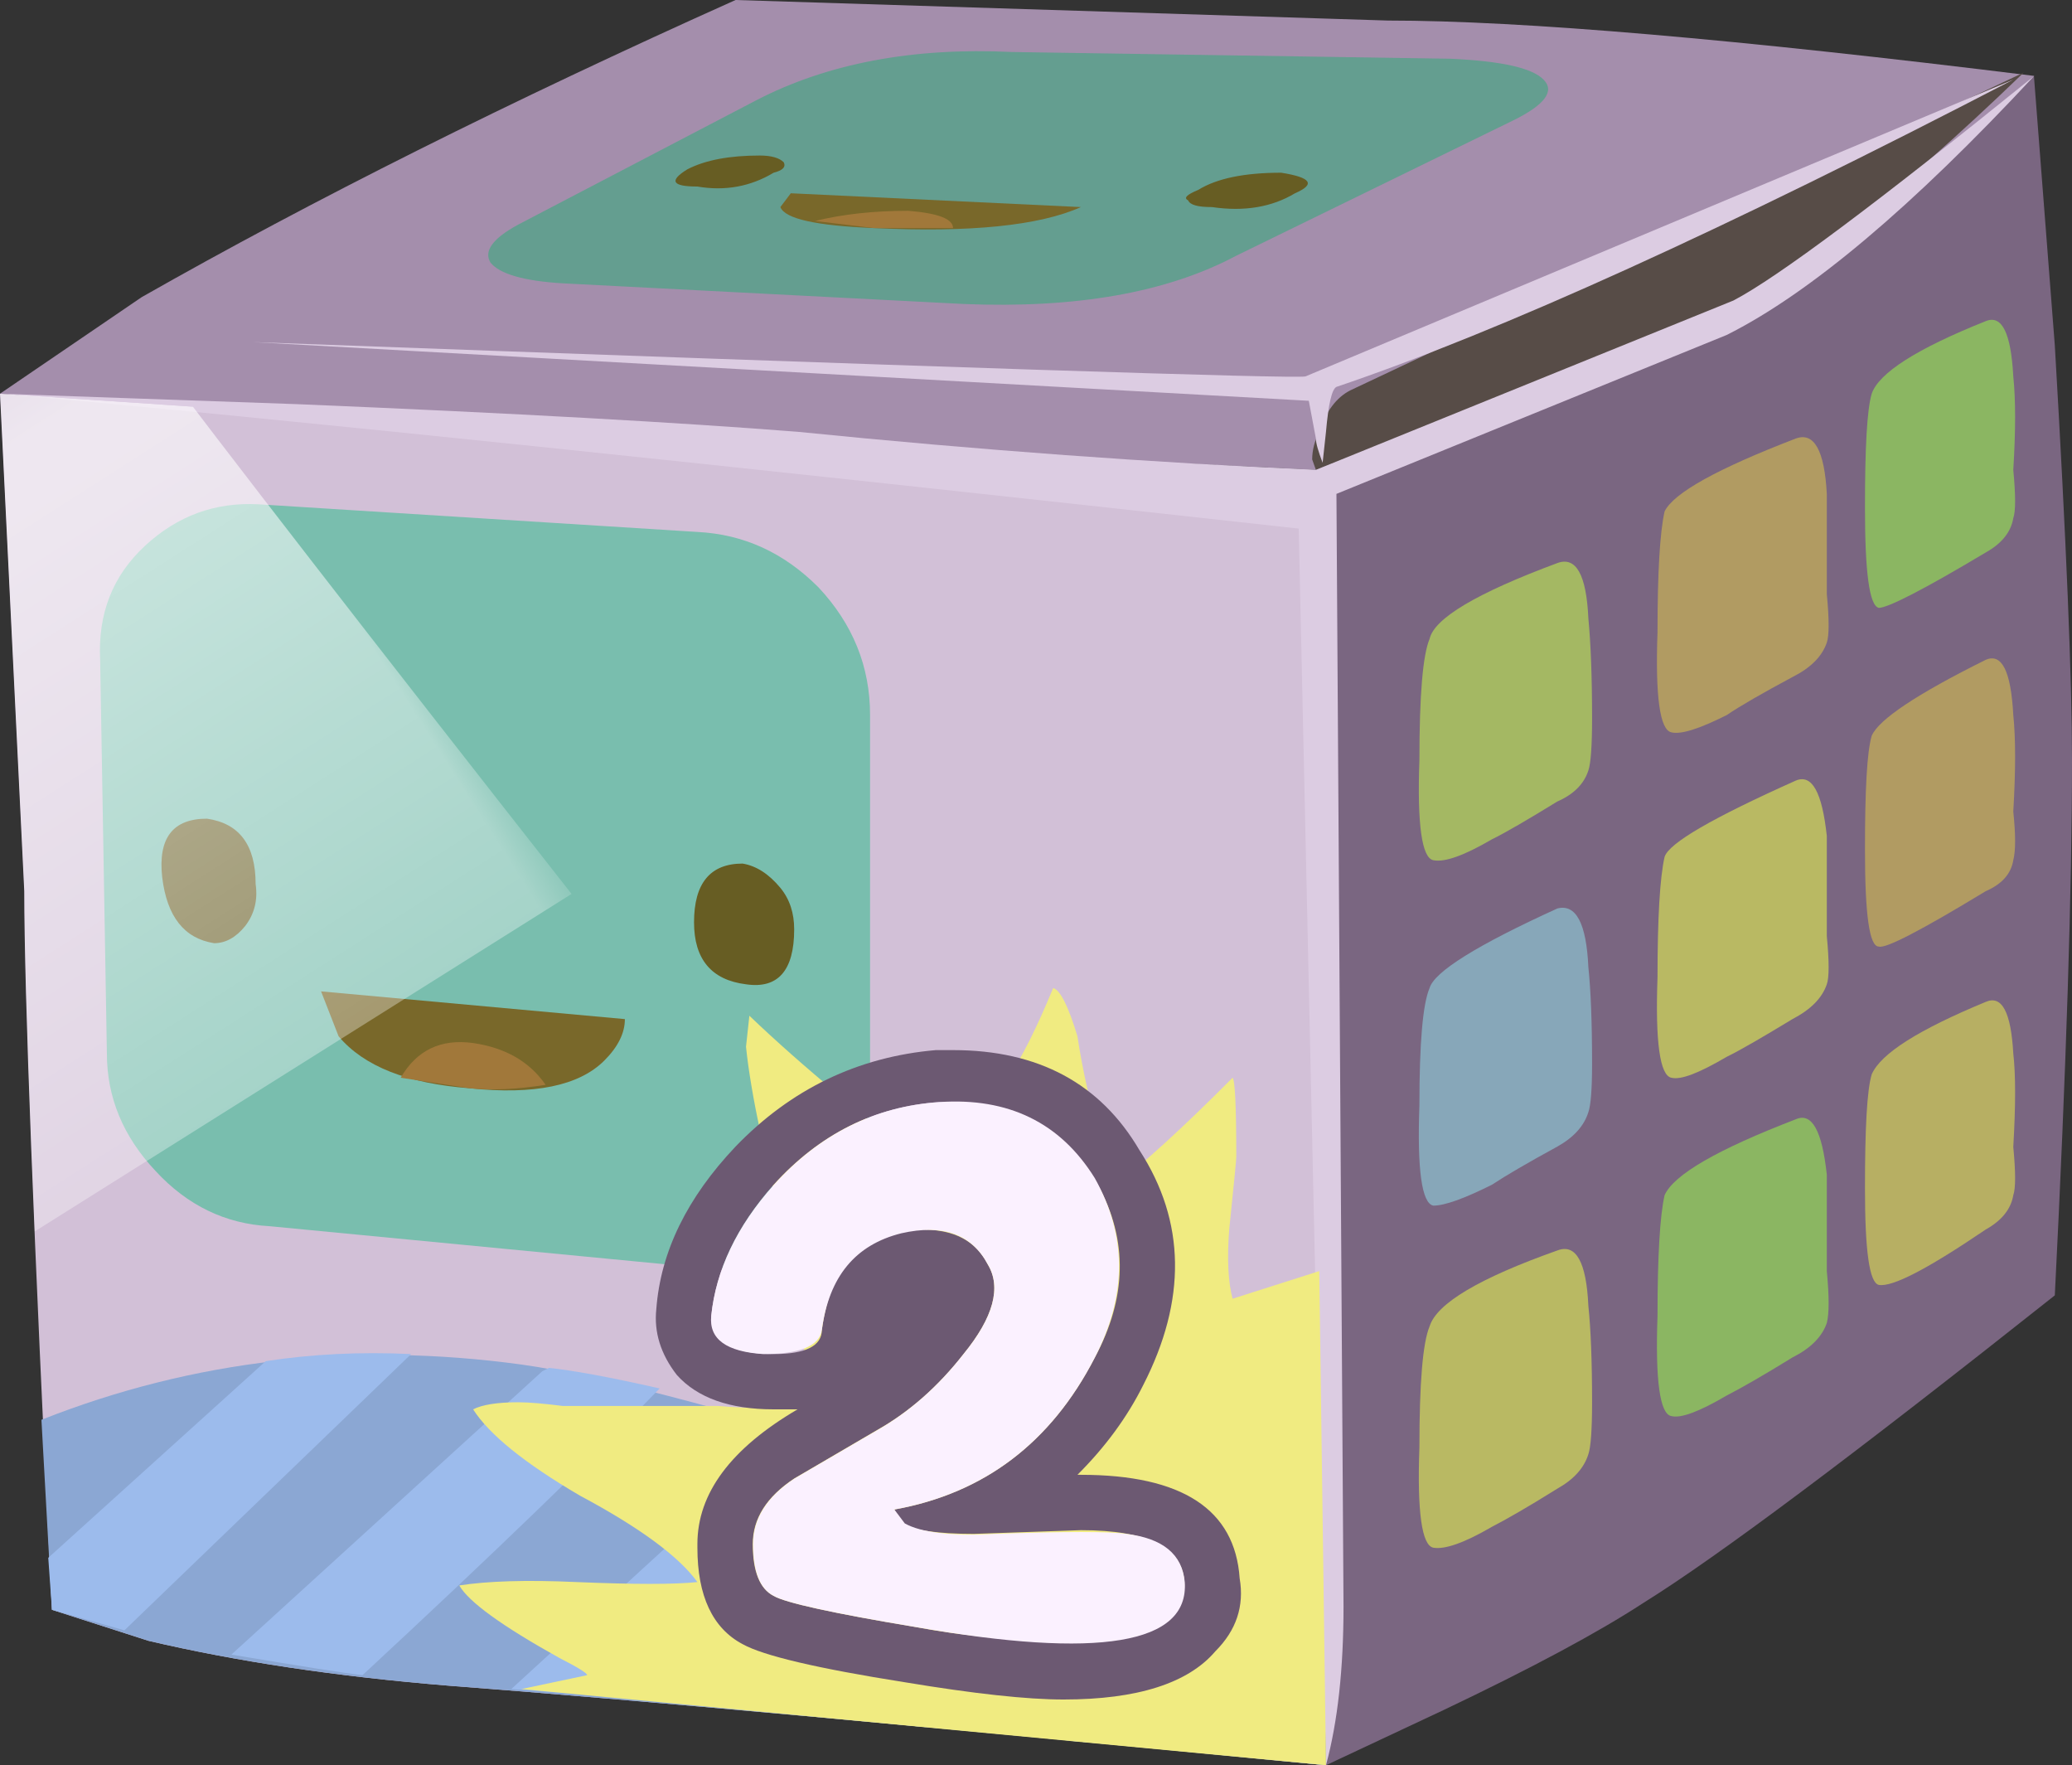
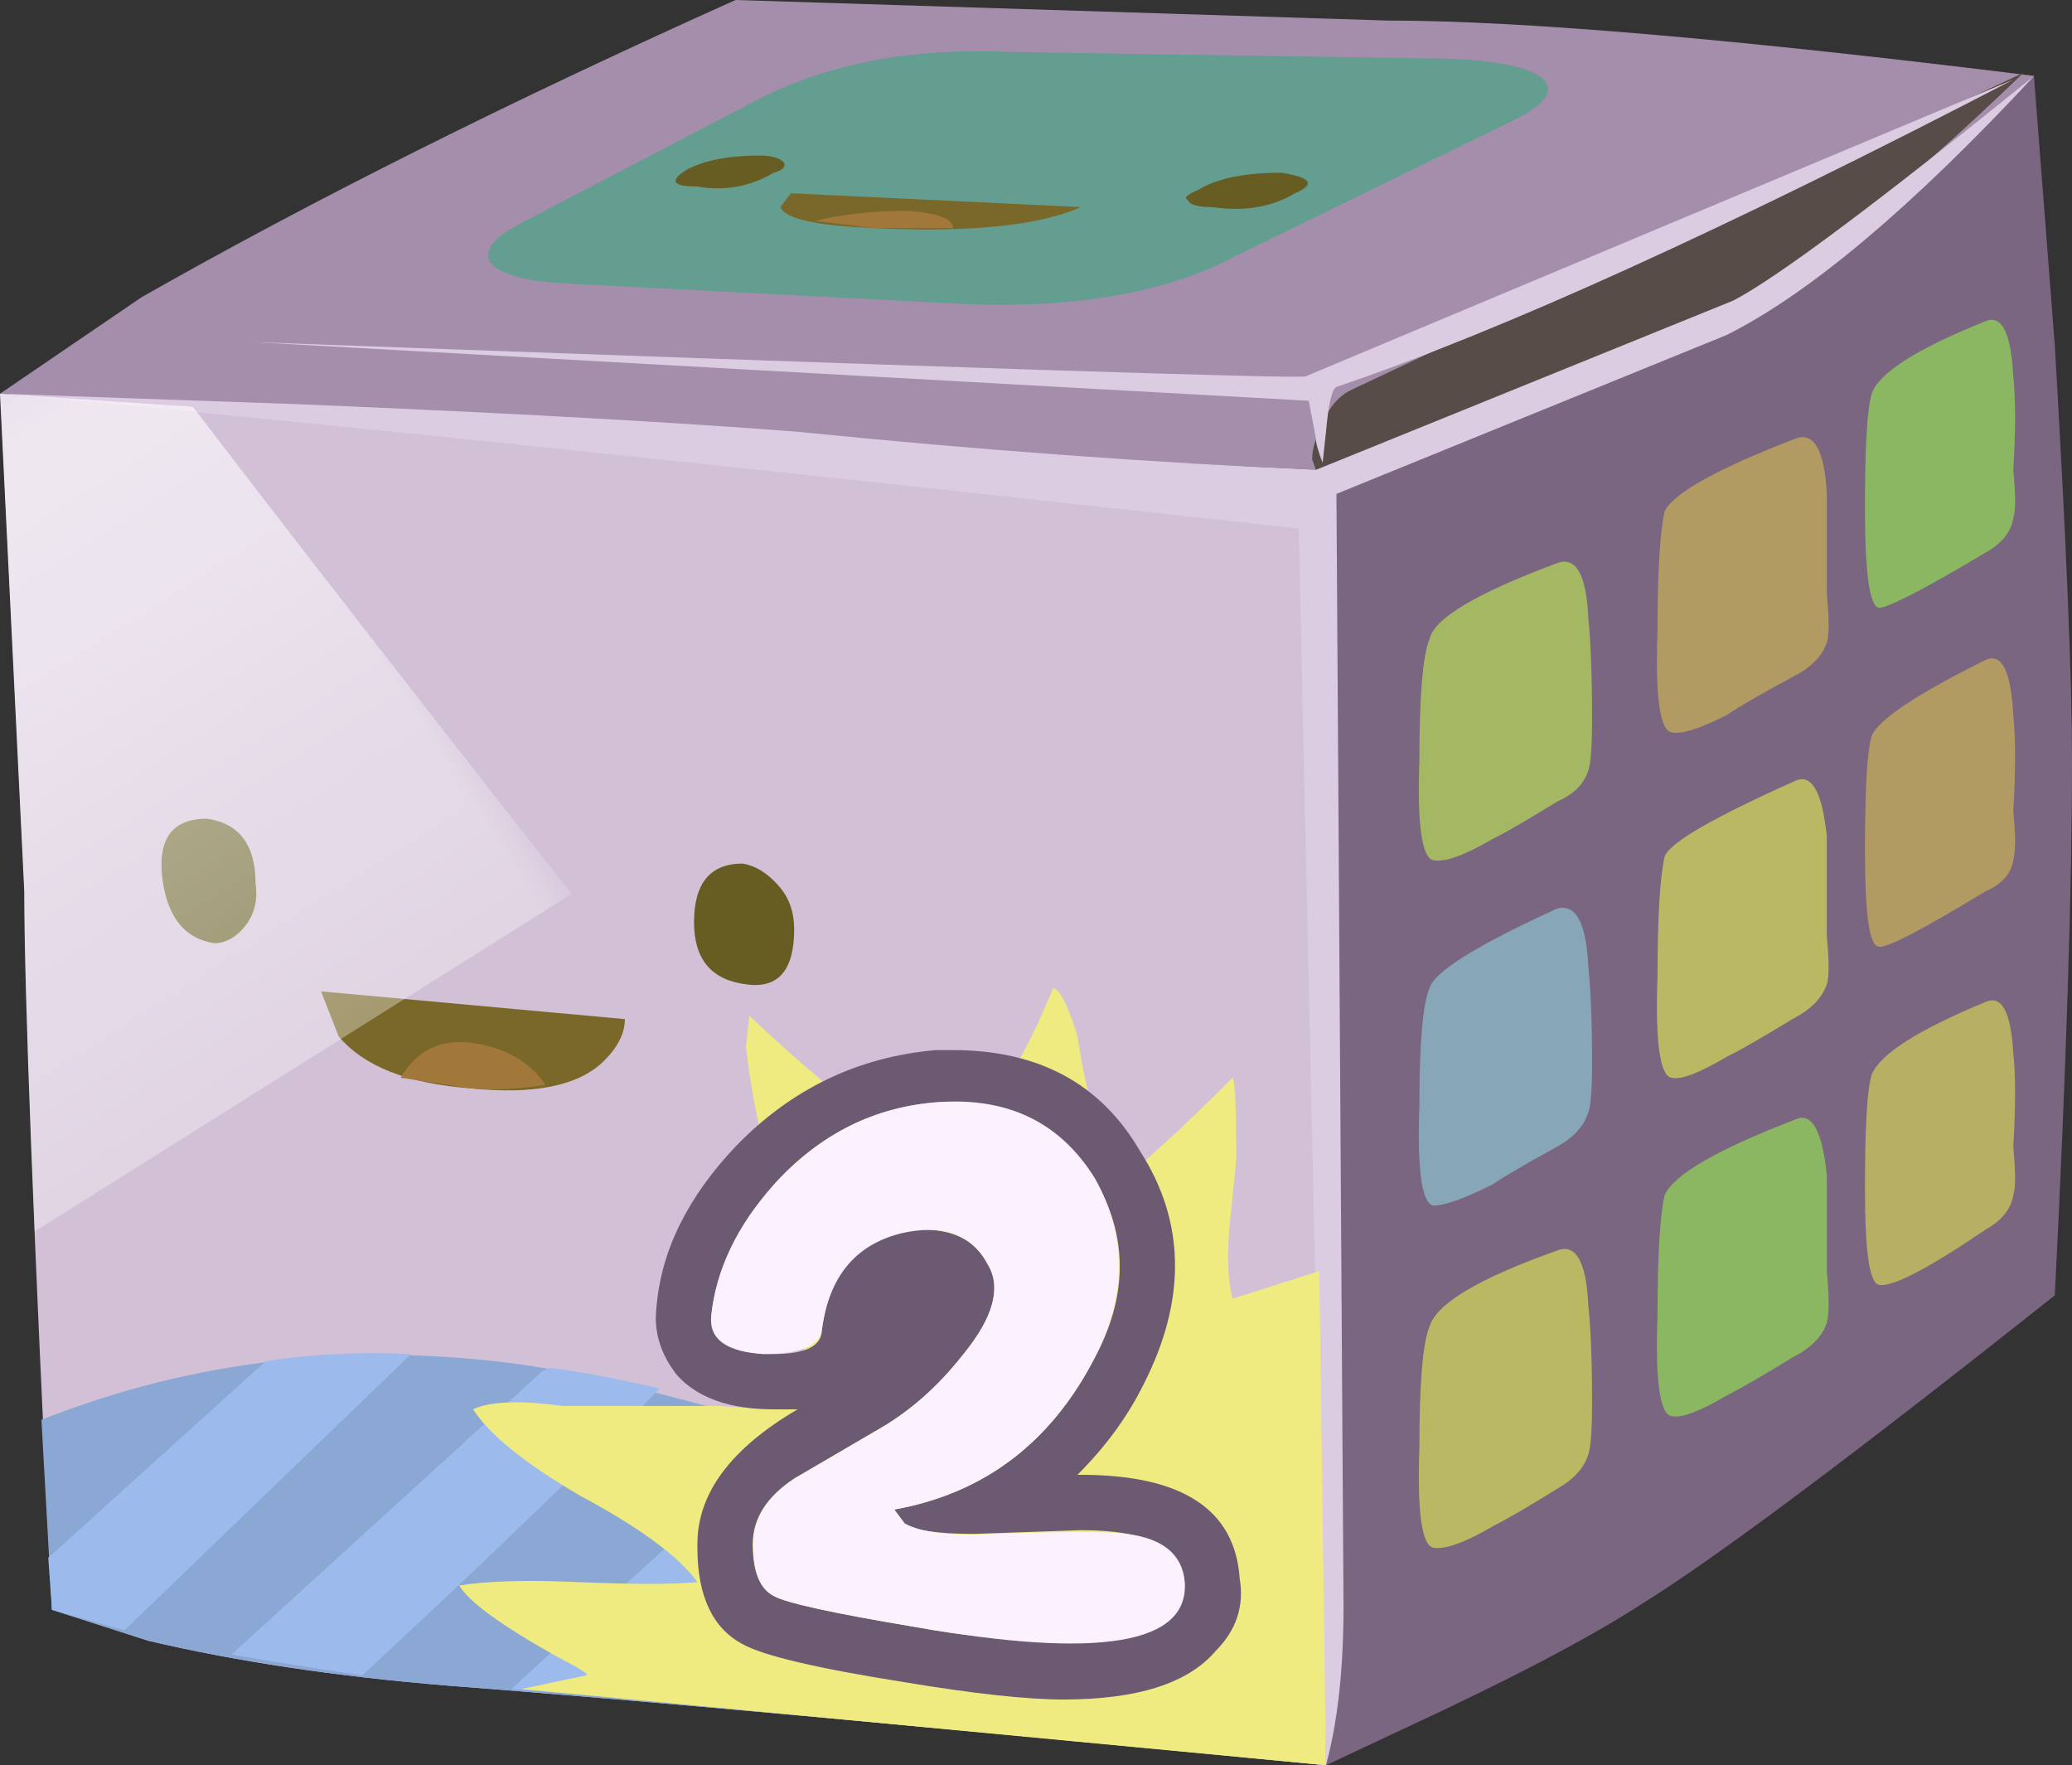
<svg xmlns="http://www.w3.org/2000/svg" xmlns:ns1="http://www.inkscape.org/namespaces/inkscape" id="svg2" xml:space="preserve" viewBox="0 0 30 25.55" version="1.1" ns1:version="0.91 r13725">
  <rect x="0" y="0" width="30" height="25.55" fill="#333333" stroke="none" />
  <defs id="defs6">
    <clipPath id="clipPath88">
      <path id="path90" d="m0 15.881 4.762-0.32c1.359-0.109 4.851-0.293 10.48-0.562l0.117-15c-4.664 0.453-8.054 0.761-10.16 0.921-1.304 0.106-2.465 0.282-3.48 0.52l-1.117 0.359c-0.215 4.375-0.321 7.149-0.321 8.321l-0.281 5.761z" ns1:connector-curvature="0" />
    </clipPath>
    <clipPath id="clipPath96">
      <path id="path98" d="m4.211-14.148h28.68v28.301h-28.68v-28.301z" ns1:connector-curvature="0" />
    </clipPath>
    <linearGradient id="linearGradient100" y2="-.222" gradientUnits="userSpaceOnUse" x2="25.562" y1="-.222" x1="6.415">
      <stop id="stop102" style="stop-color:#ffffff;stop-opacity:.62" offset="0" />
      <stop id="stop104" style="stop-color:#ffffff;stop-opacity:0" offset="1" />
    </linearGradient>
    <mask id="mask106">
      <g id="g108">
        <g id="g110" clip-path="url(#clipPath96)">
          <path id="path112" style="fill:url(#linearGradient100)" d="m4.211-14.148h28.68v28.301h-28.68v-28.301z" ns1:connector-curvature="0" />
        </g>
      </g>
    </mask>
    <linearGradient id="linearGradient116" y2="-.222" gradientUnits="userSpaceOnUse" x2="25.562" y1="-.222" x1="6.415">
      <stop id="stop118" style="stop-color:#ffffff" offset="0" />
      <stop id="stop120" style="stop-color:#ffffff" offset="1" />
    </linearGradient>
    <clipPath id="clipPath128">
      <path id="path130" d="m15.242 14.999 4.598 1.839c0.719 0.27 1.961 1.176 3.719 2.723l0.242-3.121c0.133-2.266 0.199-3.867 0.199-4.801 0-1.492-0.066-3.558-0.199-6.199-2.321-1.84-3.906-3.027-4.762-3.559-0.531-0.347-1.305-0.761-2.316-1.242l-1.364-0.64-0.117 15z" ns1:connector-curvature="0" />
    </clipPath>
    <clipPath id="clipPath136">
      <path id="path138" d="m10.886-24.426h27.904v24.4h-27.904v-24.4z" ns1:connector-curvature="0" />
    </clipPath>
    <linearGradient id="linearGradient140" y2="-12.067" gradientUnits="userSpaceOnUse" x2="32.076" y1="-12.067" x1="16.661">
      <stop id="stop142" style="stop-color:#ffffff;stop-opacity:.208" offset="0" />
      <stop id="stop144" style="stop-color:#ffffff;stop-opacity:0" offset="1" />
    </linearGradient>
    <mask id="mask146">
      <g id="g148">
        <g id="g150" clip-path="url(#clipPath136)">
          <path id="path152" style="fill:url(#linearGradient140)" d="m10.886-24.426h27.904v24.4h-27.904v-24.4z" ns1:connector-curvature="0" />
        </g>
      </g>
    </mask>
    <linearGradient id="linearGradient156" y2="-12.067" gradientUnits="userSpaceOnUse" x2="32.076" y1="-12.067" x1="16.661">
      <stop id="stop158" style="stop-color:#000000" offset="0" />
      <stop id="stop160" style="stop-color:#000000" offset="1" />
    </linearGradient>
    <clipPath id="clipPath168">
      <path id="path170" d="m15.242 14.999c-5.629 0.269-9.121 0.453-10.48 0.562l-4.762 0.32 1.641 1.118c1.972 1.121 4.265 2.269 6.879 3.441l7.558-0.238c1.551 0 4.043-0.215 7.484-0.641-1.761-1.547-3-2.453-3.722-2.723l-4.598-1.839z" ns1:connector-curvature="0" />
    </clipPath>
    <clipPath id="clipPath176">
      <path id="path178" d="m0-29.064h14.7v30.923h-14.7v-30.923z" ns1:connector-curvature="0" />
    </clipPath>
    <linearGradient id="linearGradient180" y2="-13.423" gradientUnits="userSpaceOnUse" x2="9.174" y1="-13.423" x1="1.303">
      <stop id="stop182" style="stop-color:#ffffff;stop-opacity:.62" offset="0" />
      <stop id="stop184" style="stop-color:#ffffff;stop-opacity:0" offset="1" />
    </linearGradient>
    <mask id="mask186">
      <g id="g188">
        <g id="g190" clip-path="url(#clipPath176)">
          <path id="path192" style="fill:url(#linearGradient180)" d="m0-29.064h14.7v30.923h-14.7v-30.923z" ns1:connector-curvature="0" />
        </g>
      </g>
    </mask>
    <linearGradient id="linearGradient196" y2="-13.423" gradientUnits="userSpaceOnUse" x2="9.174" y1="-13.423" x1="1.303">
      <stop id="stop198" style="stop-color:#ffffff" offset="0" />
      <stop id="stop200" style="stop-color:#ffffff" offset="1" />
    </linearGradient>
  </defs>
  <g id="g10" transform="matrix(1.25 0 0 -1.25 0 25.55)">
    <g id="g12">
      <path id="path14" style="fill-rule:evenodd;fill:#d2c0d7" d="m0 15.881 4.762-0.32c1.359-0.109 4.851-0.293 10.48-0.562l0.117-15c-4.664 0.453-8.054 0.761-10.16 0.921-1.304 0.106-2.465 0.282-3.48 0.52l-1.117 0.359c-0.215 4.375-0.321 7.149-0.321 8.321l-0.281 5.761z" ns1:connector-curvature="0" />
      <path id="path16" style="fill-rule:evenodd;fill:#7f99c1" d="m15.359-0.001-5.679 0.562-4.918 2.277c0.504 0.055 1.625 0.336 3.359 0.84 1.785 0.485 2.945 0.762 3.481 0.84 1.464 0.215 2.691 0.082 3.679-0.398l0.078-4.121z" ns1:connector-curvature="0" />
      <path id="path18" style="fill-rule:evenodd;fill:#8ba7d3" d="m5.199 0.92c-1.304 0.106-2.465 0.282-3.48 0.52l-1.117 0.359-0.122 2.2c1.758 0.695 3.614 0.906 5.559 0.64 0.961-0.133 2.652-0.586 5.082-1.359 1.973-0.641 3.371-0.906 4.199-0.801l0.039-2.48c-4.664 0.453-8.054 0.761-10.16 0.921z" ns1:connector-curvature="0" />
      <path id="path20" style="fill-rule:evenodd;fill:#9cbbec" d="m3.078 4.678c0.535 0.082 1.094 0.11 1.684 0.082l-3.321-3.199-0.839 0.238-0.043 0.602 2.519 2.277z" ns1:connector-curvature="0" />
      <path id="path22" style="fill-rule:evenodd;fill:#9cbbec" d="m4.199 1.042c-0.211 0.023-0.719 0.105-1.519 0.238l3.601 3.281 0.078 0.039c0.266-0.027 0.696-0.105 1.282-0.238-0.774-0.801-1.922-1.91-3.442-3.32z" ns1:connector-curvature="0" />
      <path id="path24" style="fill-rule:evenodd;fill:#9cbbec" d="m9.199 3.881 1.199-0.363-2.878-2.758-1.598 0.121l3.277 3z" ns1:connector-curvature="0" />
      <path id="path26" style="fill-rule:evenodd;fill:#9cbbec" d="m11.801 3.042 1.238-0.364-2.32-2.238-1.598 0.16l2.68 2.442z" ns1:connector-curvature="0" />
      <path id="path28" style="fill-rule:evenodd;fill:#9cbbec" d="m14.719 2.44 0.601 0.039v-1.039l-1.359-1.281-1.563 0.121 2.321 2.16z" ns1:connector-curvature="0" />
-       <path id="path30" style="fill-rule:evenodd;fill:#79beae" d="m10.078 12.159v-4.68c0-0.531-0.183-0.961-0.558-1.277-0.399-0.348-0.868-0.496-1.399-0.442l-5 0.481c-0.508 0.027-0.949 0.238-1.32 0.64-0.375 0.399-0.563 0.852-0.563 1.36l-0.078 4.558c-0.027 0.536 0.145 0.973 0.52 1.321 0.375 0.347 0.812 0.508 1.32 0.48l5.078-0.32c0.535-0.027 1-0.238 1.402-0.641 0.399-0.426 0.598-0.918 0.598-1.48z" ns1:connector-curvature="0" />
      <path id="path32" style="fill-rule:evenodd;fill:#675d23" d="m2.961 10.202c0.027-0.188-0.016-0.348-0.121-0.485-0.106-0.132-0.227-0.199-0.36-0.199-0.347 0.055-0.546 0.309-0.601 0.762-0.051 0.453 0.121 0.68 0.519 0.68 0.375-0.055 0.563-0.305 0.563-0.758z" ns1:connector-curvature="0" />
      <path id="path34" style="fill-rule:evenodd;fill:#675d23" d="m9.199 9.678c0-0.476-0.187-0.691-0.558-0.636-0.403 0.05-0.602 0.293-0.602 0.718 0 0.453 0.188 0.68 0.563 0.68 0.16-0.027 0.304-0.121 0.437-0.281 0.109-0.133 0.16-0.293 0.16-0.481z" ns1:connector-curvature="0" />
      <path id="path36" style="fill-rule:evenodd;fill:#79682a" d="m3.719 8.96 3.519-0.321c0-0.16-0.078-0.32-0.238-0.48-0.293-0.293-0.812-0.399-1.559-0.321-0.722 0.055-1.226 0.254-1.519 0.602l-0.203 0.52z" ns1:connector-curvature="0" />
      <path id="path38" style="fill-rule:evenodd;fill:#a1783a" d="m4.641 7.96c0.187 0.32 0.464 0.453 0.839 0.402 0.375-0.055 0.653-0.215 0.84-0.484-0.32-0.051-0.613-0.067-0.879-0.04l-0.8 0.122z" ns1:connector-curvature="0" />
      <path id="path40" style="fill-rule:evenodd;fill:#7a6681" d="m15.242 14.999 4.598 1.839c0.719 0.27 1.961 1.176 3.719 2.723l0.242-3.121c0.133-2.266 0.199-3.867 0.199-4.801 0-1.492-0.066-3.558-0.199-6.199-2.321-1.84-3.906-3.027-4.762-3.559-0.531-0.347-1.305-0.761-2.316-1.242l-1.364-0.64-0.117 15z" ns1:connector-curvature="0" />
      <path id="path42" style="fill-rule:evenodd;fill:#a4b863" d="m16.441 11.639c0 0.746 0.039 1.215 0.118 1.403 0.054 0.238 0.546 0.531 1.48 0.878 0.215 0.079 0.336-0.132 0.359-0.64 0.028-0.293 0.043-0.68 0.043-1.16 0-0.321-0.015-0.52-0.043-0.602-0.05-0.156-0.171-0.277-0.359-0.359-0.344-0.211-0.598-0.36-0.758-0.438-0.32-0.187-0.547-0.269-0.679-0.242-0.133 0.027-0.188 0.414-0.161 1.16z" ns1:connector-curvature="0" />
      <path id="path44" style="fill-rule:evenodd;fill:#b19b62" d="m20 12.159c-0.32-0.16-0.531-0.227-0.641-0.199-0.132 0.027-0.187 0.414-0.16 1.16 0 0.695 0.028 1.16 0.082 1.398 0.106 0.215 0.614 0.496 1.52 0.844 0.211 0.078 0.332-0.137 0.359-0.641v-1.16c0.028-0.293 0.028-0.48 0-0.562-0.055-0.161-0.187-0.293-0.398-0.399-0.348-0.187-0.602-0.332-0.762-0.441z" ns1:connector-curvature="0" />
      <path id="path46" style="fill-rule:evenodd;fill:#8bb662" d="m23 16.721c0.188 0.078 0.293-0.136 0.32-0.64 0.028-0.266 0.028-0.629 0-1.082 0.028-0.293 0.028-0.481 0-0.559-0.027-0.16-0.132-0.293-0.32-0.398-0.719-0.43-1.133-0.641-1.238-0.641-0.11 0.027-0.16 0.414-0.16 1.16 0 0.692 0.023 1.133 0.078 1.32 0.082 0.239 0.519 0.52 1.32 0.84z" ns1:connector-curvature="0" />
      <path id="path48" style="fill-rule:evenodd;fill:#87a7b9" d="m17.281 6.721c-0.32-0.16-0.547-0.242-0.679-0.242-0.133 0.027-0.188 0.414-0.161 1.16 0 0.723 0.039 1.176 0.118 1.36 0.054 0.187 0.546 0.496 1.48 0.921 0.215 0.055 0.336-0.171 0.359-0.679 0.028-0.266 0.043-0.641 0.043-1.121 0-0.293-0.015-0.481-0.043-0.559-0.05-0.16-0.171-0.293-0.359-0.398-0.344-0.188-0.598-0.336-0.758-0.442z" ns1:connector-curvature="0" />
      <path id="path50" style="fill-rule:evenodd;fill:#b9b963" d="m19.281 10.518c0.051 0.16 0.559 0.453 1.52 0.883 0.187 0.078 0.304-0.133 0.359-0.641v-1.16c0.028-0.293 0.028-0.48 0-0.558-0.055-0.161-0.187-0.293-0.398-0.403-0.348-0.211-0.602-0.359-0.762-0.437-0.32-0.188-0.531-0.27-0.641-0.242-0.132 0.027-0.187 0.414-0.16 1.16 0 0.695 0.028 1.16 0.082 1.398z" ns1:connector-curvature="0" />
      <path id="path52" style="fill-rule:evenodd;fill:#b19b62" d="m23 12.799c0.188 0.082 0.293-0.132 0.32-0.64 0.028-0.266 0.028-0.641 0-1.117 0.028-0.27 0.028-0.454 0-0.563-0.027-0.16-0.132-0.277-0.32-0.359-0.746-0.453-1.16-0.668-1.238-0.641-0.11 0-0.16 0.375-0.16 1.121 0 0.692 0.023 1.133 0.078 1.32 0.082 0.188 0.519 0.481 1.32 0.879z" ns1:connector-curvature="0" />
      <path id="path54" style="fill-rule:evenodd;fill:#b9b963" d="m18.039 5.96c0.215 0.082 0.336-0.133 0.359-0.641 0.028-0.266 0.043-0.641 0.043-1.117 0-0.321-0.015-0.52-0.043-0.602-0.05-0.16-0.171-0.293-0.359-0.398-0.344-0.215-0.598-0.36-0.758-0.442-0.32-0.187-0.547-0.265-0.679-0.242-0.133 0.027-0.188 0.414-0.161 1.16 0 0.75 0.039 1.215 0.118 1.403 0.082 0.265 0.574 0.558 1.48 0.879z" ns1:connector-curvature="0" />
      <path id="path56" style="fill-rule:evenodd;fill:#8bb662" d="m20.801 7.479c0.187 0.082 0.304-0.133 0.359-0.641v-1.117c0.028-0.293 0.028-0.492 0-0.601-0.055-0.16-0.187-0.293-0.398-0.399-0.348-0.215-0.602-0.359-0.762-0.441-0.32-0.188-0.531-0.266-0.641-0.238-0.132 0.023-0.187 0.41-0.16 1.16 0 0.691 0.028 1.16 0.082 1.398 0.106 0.238 0.614 0.531 1.52 0.879z" ns1:connector-curvature="0" />
      <path id="path58" style="fill-rule:evenodd;fill:#b7af63" d="m23 8.838c0.188 0.082 0.293-0.117 0.32-0.597 0.028-0.242 0.028-0.602 0-1.082 0.028-0.293 0.028-0.481 0-0.559-0.027-0.16-0.132-0.293-0.32-0.398-0.668-0.453-1.078-0.668-1.238-0.641-0.11 0.027-0.16 0.399-0.16 1.117 0 0.696 0.023 1.137 0.078 1.321 0.105 0.242 0.547 0.519 1.32 0.839z" ns1:connector-curvature="0" />
      <path id="path60" style="fill-rule:evenodd;fill:#a48eac" d="m15.242 14.999c-5.629 0.269-9.121 0.453-10.48 0.562l-4.762 0.32 1.641 1.118c1.972 1.121 4.265 2.269 6.879 3.441l7.558-0.238c1.551 0 4.043-0.215 7.484-0.641-1.761-1.547-3-2.453-3.722-2.723l-4.598-1.839z" ns1:connector-curvature="0" />
      <path id="path62" style="fill-rule:evenodd;fill:#574c47" d="m15.199 15.12c0 0.105 0.028 0.215 0.082 0.32 0.078 0.238 0.199 0.398 0.36 0.48l7.8 3.68c-1.546-1.492-2.789-2.453-3.718-2.879l-4.481-1.722-0.043 0.121z" ns1:connector-curvature="0" />
      <path id="path64" style="fill-rule:evenodd;fill:#dccce2" d="m15.48 15.96c-0.054-0.028-0.093-0.2-0.121-0.52-0.015-0.133-0.027-0.254-0.039-0.359-0.05 0.132-0.078 0.226-0.078 0.281l-0.082 0.437-12.238 0.68c8-0.293 12.066-0.426 12.199-0.398l8.199 3.437c-3.332-1.73-5.945-2.918-7.84-3.558z" ns1:connector-curvature="0" />
      <path id="path66" style="fill-rule:evenodd;fill:#649e90" d="m14.32 17.479c-0.8-0.426-1.851-0.613-3.16-0.559l-4.64 0.239c-0.454 0.027-0.735 0.109-0.84 0.242-0.078 0.133 0.027 0.277 0.32 0.437l2.762 1.442c0.824 0.426 1.812 0.613 2.957 0.558l5.082-0.078c0.586-0.027 0.945-0.105 1.078-0.242 0.133-0.133 0.016-0.293-0.359-0.476l-3.2-1.563z" ns1:connector-curvature="0" />
      <path id="path68" style="fill-rule:evenodd;fill:#675d23" d="m8.961 18.44c-0.266-0.16-0.563-0.215-0.883-0.16-0.293 0-0.332 0.066-0.117 0.199 0.211 0.109 0.492 0.16 0.84 0.16 0.133 0 0.226-0.027 0.277-0.078 0.027-0.055-0.012-0.094-0.117-0.121z" ns1:connector-curvature="0" />
      <path id="path70" style="fill-rule:evenodd;fill:#675d23" d="m15 18.202c-0.266-0.16-0.586-0.215-0.961-0.16-0.16 0-0.254 0.023-0.277 0.078-0.055 0.027-0.016 0.066 0.117 0.121 0.215 0.133 0.535 0.199 0.961 0.199 0.348-0.055 0.402-0.133 0.16-0.238z" ns1:connector-curvature="0" />
      <path id="path72" style="fill-rule:evenodd;fill:#79682a" d="m9.16 18.202 3.36-0.16c-0.481-0.215-1.282-0.297-2.399-0.243-0.668 0.028-1.027 0.106-1.082 0.243l0.121 0.16z" ns1:connector-curvature="0" />
      <path id="path74" style="fill-rule:evenodd;fill:#a1783a" d="m9.441 17.881c0.321 0.079 0.68 0.118 1.079 0.118 0.347-0.028 0.519-0.094 0.519-0.2h-0.918l-0.68 0.082z" ns1:connector-curvature="0" />
      <path id="path76" style="fill-rule:evenodd;fill:#dccce2" d="m15.242 14.999 4.836 1.961c0.508 0.265 1.668 1.132 3.484 2.601-1.414-1.519-2.601-2.519-3.562-3l-4.52-1.84 0.082-12.883c0-0.718-0.066-1.332-0.203-1.839l-0.316 14.32c-6.75 0.746-11.762 1.269-15.043 1.562l3.441-0.121c2.532-0.105 4.465-0.215 5.797-0.32 2.137-0.215 4.137-0.359 6.004-0.441z" ns1:connector-curvature="0" />
      <path id="path78" style="fill-rule:evenodd;fill:#f0eb81" d="m6.52 4.159h1.8c0.614-0.051 0.946-0.012 1 0.121 0.055 0.105 0 0.64-0.16 1.598-0.293 1.093-0.465 1.91-0.519 2.441l0.039 0.359c0.613-0.586 1.386-1.226 2.32-1.918 0.188 0.215 0.414 0.614 0.68 1.2 0.16 0.242 0.332 0.585 0.519 1.039 0.082-0.024 0.176-0.211 0.281-0.559 0.028-0.187 0.067-0.398 0.122-0.641 0.023-0.082 0.066-0.265 0.117-0.558 0.054-0.266 0.121-0.442 0.203-0.52 0.316 0.239 0.773 0.653 1.355 1.239 0.028-0.028 0.043-0.332 0.043-0.918 0-0.028-0.027-0.309-0.082-0.84-0.027-0.348-0.011-0.614 0.039-0.801l1.004 0.32 0.078-5.722-9.32 0.882 0.762 0.161c0 0.023-0.106 0.089-0.321 0.199-0.668 0.371-1.054 0.652-1.16 0.84 0.321 0.05 0.774 0.066 1.36 0.039 0.668-0.028 1.132-0.028 1.398 0-0.211 0.293-0.664 0.629-1.359 1-0.641 0.375-1.051 0.707-1.239 1 0.106 0.054 0.282 0.082 0.52 0.082 0.133 0 0.305-0.016 0.52-0.043z" ns1:connector-curvature="0" />
      <path id="path80" style="fill-rule:evenodd;fill:#6c5972" d="m11.039 7.678h-0.16c-0.746-0.05-1.387-0.371-1.918-0.957-0.426-0.48-0.668-0.988-0.723-1.519 0-0.293 0.242-0.442 0.723-0.442 0.371 0 0.559 0.094 0.559 0.282 0.105 0.773 0.492 1.16 1.16 1.16 0.375 0 0.625-0.133 0.761-0.403 0.161-0.265 0.067-0.613-0.281-1.039-0.293-0.375-0.625-0.668-1-0.879l-0.961-0.562c-0.32-0.211-0.48-0.465-0.48-0.758 0-0.32 0.082-0.519 0.242-0.601 0.133-0.079 0.68-0.2 1.641-0.36 0.558-0.105 1.132-0.16 1.718-0.16 0.957 0 1.426 0.227 1.399 0.68-0.024 0.402-0.426 0.601-1.199 0.601l-1.239-0.043c-0.426 0-0.707 0.043-0.84 0.121l-0.082 0.161c1.039 0.187 1.813 0.773 2.321 1.757 0.375 0.696 0.386 1.364 0.039 2-0.371 0.645-0.934 0.961-1.68 0.961zm-3.199-3.16c-0.188 0.242-0.266 0.496-0.238 0.762 0.05 0.668 0.359 1.293 0.918 1.883 0.64 0.664 1.414 1.039 2.32 1.117h0.199c0.988 0 1.707-0.387 2.16-1.16 0.535-0.825 0.547-1.735 0.043-2.719-0.187-0.375-0.441-0.719-0.762-1.039h0.04c1.175 0 1.785-0.402 1.839-1.199 0.055-0.321-0.039-0.602-0.281-0.844-0.316-0.371-0.906-0.559-1.758-0.559-0.425 0-1.039 0.067-1.84 0.2-1.015 0.16-1.64 0.308-1.878 0.441-0.348 0.184-0.524 0.559-0.524 1.117v0.043c0 0.586 0.387 1.106 1.16 1.559h-0.277c-0.508 0-0.883 0.133-1.121 0.398z" ns1:connector-curvature="0" />
      <path id="path82" style="fill-rule:evenodd;fill:#fbf1ff" d="m9.52 5.042c-0.028-0.188-0.254-0.282-0.68-0.282-0.426 0.028-0.629 0.172-0.602 0.442 0.055 0.531 0.297 1.039 0.723 1.515 0.531 0.59 1.172 0.911 1.918 0.961 0.801 0.055 1.402-0.238 1.801-0.879 0.375-0.668 0.375-1.359 0-2.082-0.508-0.984-1.282-1.57-2.321-1.757l0.121-0.161c0.188-0.105 0.536-0.148 1.04-0.121 0.828 0.028 1.335 0.028 1.523 0 0.426-0.05 0.652-0.238 0.68-0.558 0.05-0.719-0.989-0.895-3.121-0.52-0.961 0.16-1.508 0.281-1.641 0.36-0.16 0.082-0.238 0.281-0.238 0.601 0 0.293 0.16 0.547 0.48 0.758l0.957 0.559c0.375 0.214 0.707 0.507 1 0.882 0.348 0.426 0.442 0.774 0.281 1.039-0.187 0.348-0.519 0.469-1 0.36-0.535-0.133-0.839-0.504-0.921-1.117z" ns1:connector-curvature="0" />
      <g id="g84">
        <g id="g86" clip-path="url(#clipPath88)">
          <g id="g92" transform="matrix(.431 -.674 -.674 -.431 -0 20.44)">
            <g id="g114" mask="url(#mask106)">
              <path id="path122" style="fill-rule:evenodd;fill:url(#linearGradient116)" d="m0 15.881 4.762-0.32c1.359-0.109 4.851-0.293 10.48-0.562l0.117-15c-4.664 0.453-8.054 0.761-10.16 0.921-1.304 0.106-2.465 0.282-3.48 0.52l-1.117 0.359c-0.215 4.375-0.321 7.149-0.321 8.321l-0.281 5.761z" ns1:connector-curvature="0" />
            </g>
          </g>
        </g>
      </g>
      <g id="g124">
        <g id="g126" clip-path="url(#clipPath128)">
          <g id="g132" transform="matrix(.464 -.651 -.651 -.464 -0 20.44)">
            <g id="g154" mask="url(#mask146)">
              <path id="path162" style="fill-rule:evenodd;fill:url(#linearGradient156)" d="m15.242 14.999 4.598 1.839c0.719 0.27 1.961 1.176 3.719 2.723l0.242-3.121c0.133-2.266 0.199-3.867 0.199-4.801 0-1.492-0.066-3.558-0.199-6.199-2.321-1.84-3.906-3.027-4.762-3.559-0.531-0.347-1.305-0.761-2.316-1.242l-1.364-0.64-0.117 15z" ns1:connector-curvature="0" />
            </g>
          </g>
        </g>
      </g>
      <g id="g164">
        <g id="g166" clip-path="url(#clipPath168)">
          <g id="g172" transform="matrix(.198 -.775 -.775 -.198 0 20.44)">
            <g id="g194" mask="url(#mask186)">
              <path id="path202" style="fill-rule:evenodd;fill:url(#linearGradient196)" d="m15.242 14.999c-5.629 0.269-9.121 0.453-10.48 0.562l-4.762 0.32 1.641 1.118c1.972 1.121 4.265 2.269 6.879 3.441l7.558-0.238c1.551 0 4.043-0.215 7.484-0.641-1.761-1.547-3-2.453-3.722-2.723l-4.598-1.839z" ns1:connector-curvature="0" />
            </g>
          </g>
        </g>
      </g>
    </g>
  </g>
</svg>